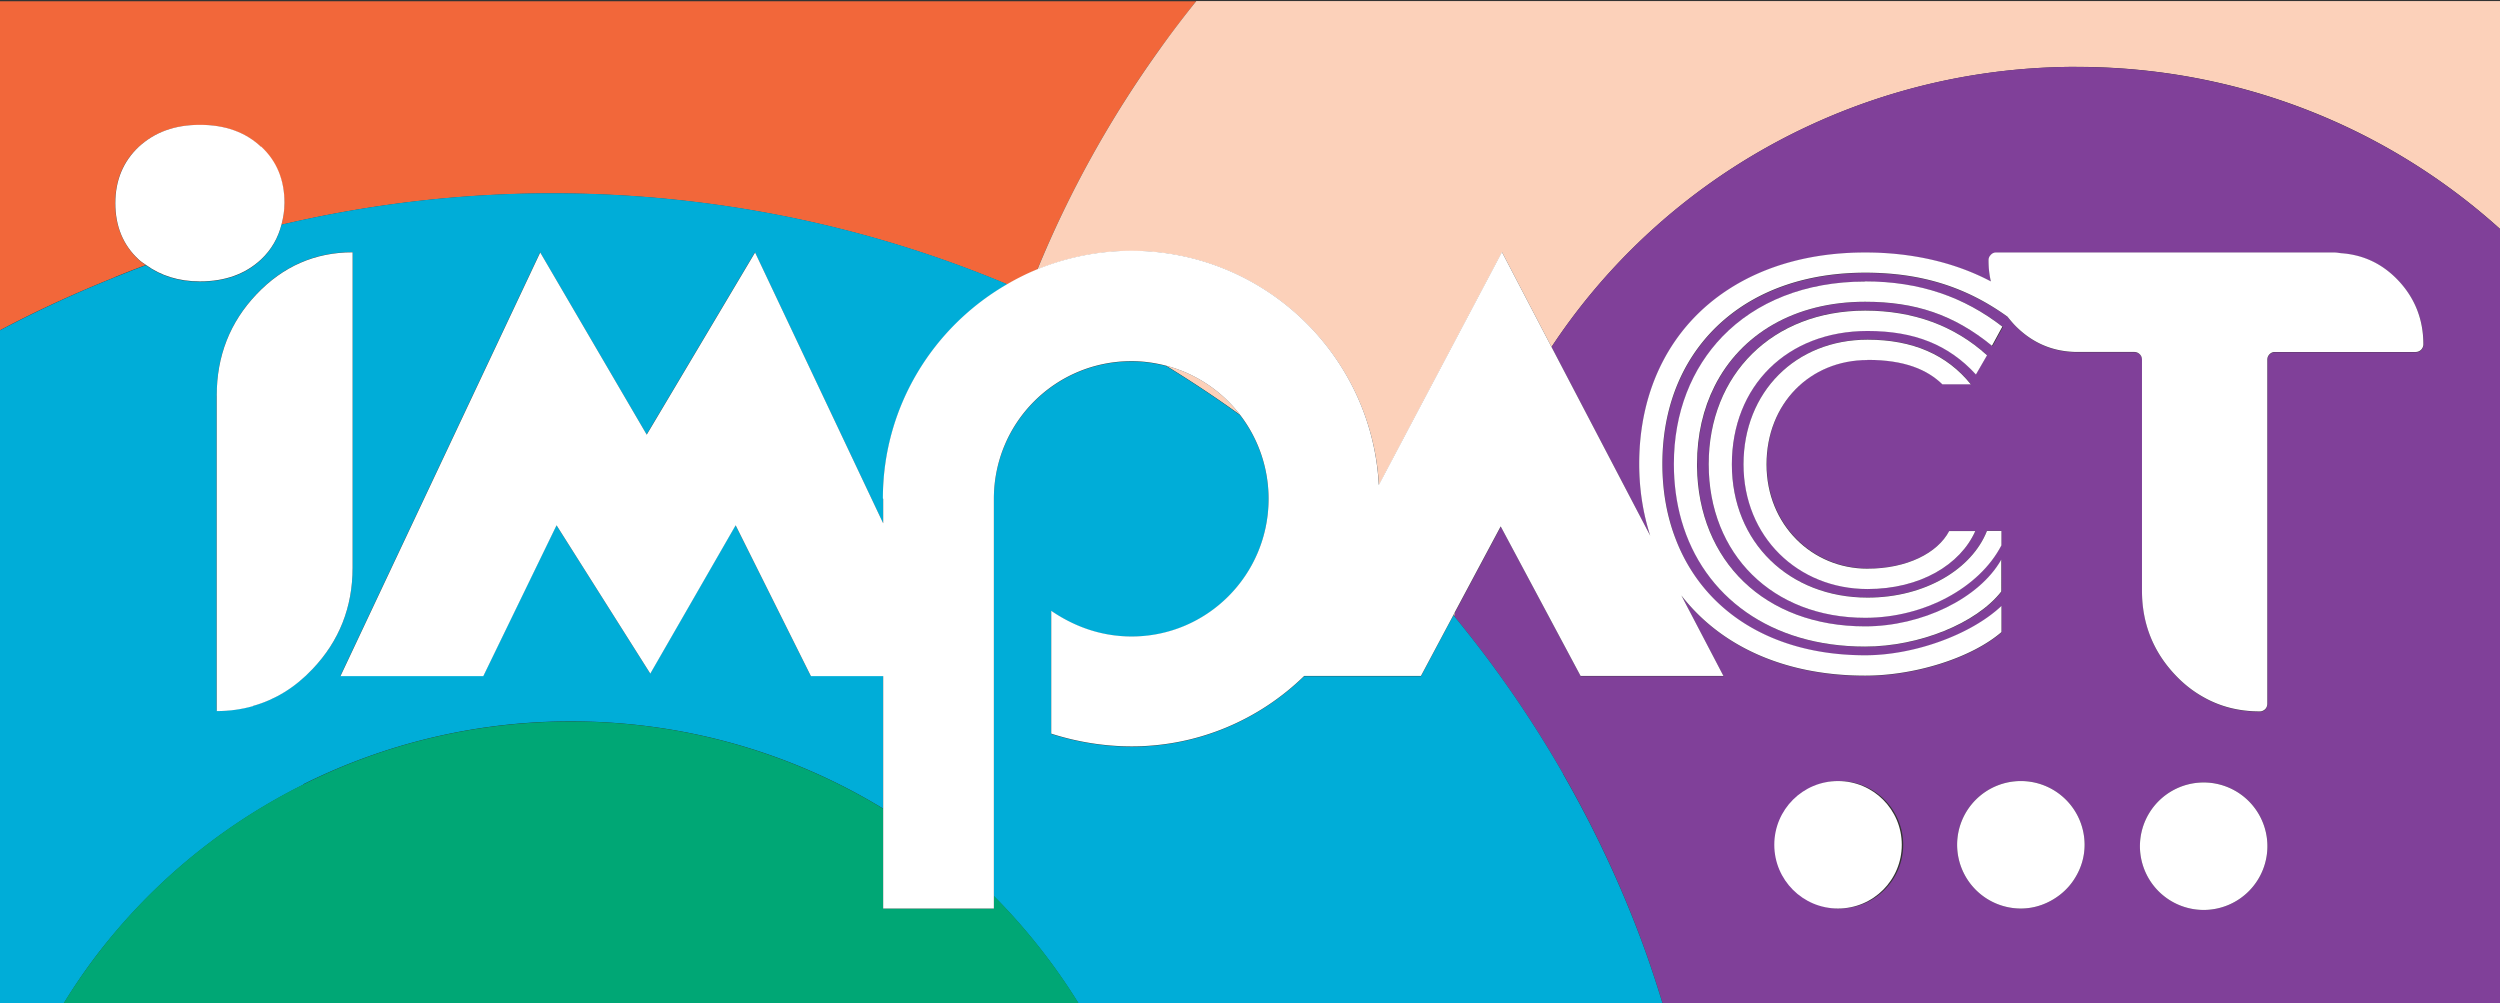
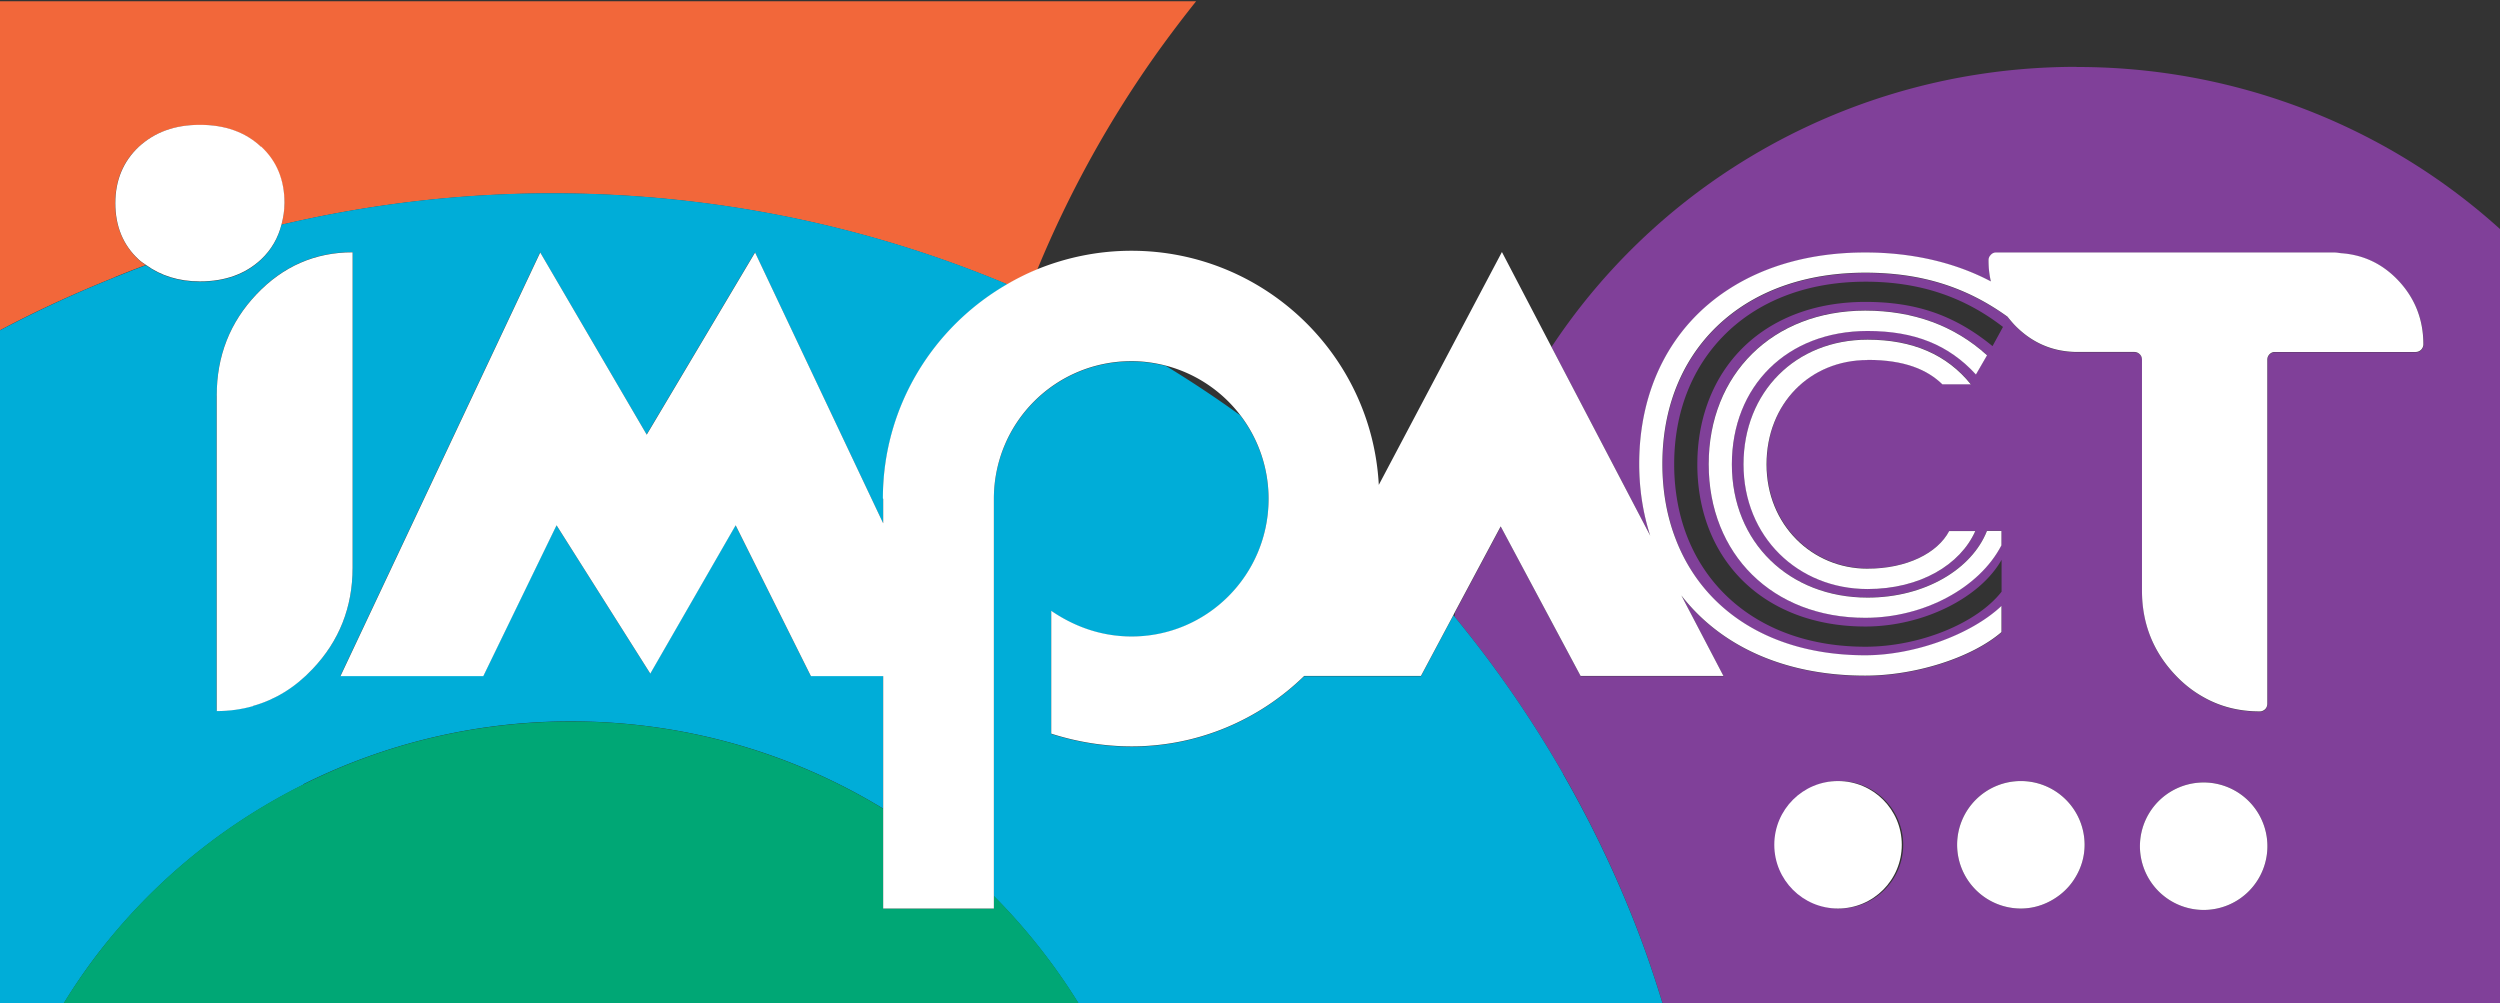
<svg xmlns="http://www.w3.org/2000/svg" id="Layer_1" viewBox="0 0 160.81 64.54">
  <rect x="0" y="0" width="160.81" height="64.54" fill="#333333" stroke="none" />
  <defs>
    <style>.cls-3{fill:#fff}</style>
  </defs>
  <path fill="#f2673a" d="M7.42 17.81c.65-.26 1.3-.52 1.96-.76-.15-.11-.32-.21-.46-.34-1-.94-1.51-2.15-1.51-3.63s.5-2.7 1.51-3.63c1.02-.94 2.33-1.41 3.93-1.41s2.92.47 3.93 1.41c1 .94 1.51 2.15 1.51 3.63 0 .49-.08.95-.19 1.38a76.176 76.176 0 0 1 17.41-2.02c10.4 0 20.3 2.09 29.29 5.86.62-.35 1.25-.67 1.92-.95 2.07-5.02 4.7-9.75 7.83-14.12A81.43 81.43 0 0 1 76.94.08H-.05v21.19c2.34-1.25 4.77-2.36 7.25-3.36.07-.03.15-.06.22-.09z" />
-   <path fill="#fcd1ba" d="M150.13.07H76.95c-.83 1.03-1.63 2.08-2.39 3.15-3.13 4.37-5.77 9.1-7.83 14.12 1.87-.76 3.91-1.19 6.06-1.19 8.48 0 15.45 6.66 15.91 15.06l7.92-14.98 3.18 6.09c3.02-4.57 6.97-8.48 11.6-11.49 6.36-4.12 13.98-6.53 22.17-6.53 6.19 0 12.05 1.37 17.29 3.82 3.72 1.74 7.11 4.02 10.09 6.73V.07h-10.81zM93.56 39.65c0-.09.03-.19.04-.28l-.1.2s.04.06.07.08zM75 23.52c1.63 1 3.23 2.06 4.77 3.17A8.81 8.81 0 0 0 75 23.52z" />
  <path fill="#804099" d="M133.57 4.3c-8.2 0-15.81 2.41-22.17 6.53-4.63 3-8.58 6.92-11.6 11.49l6.36 12.16a14.91 14.91 0 0 1-.71-4.62c0-4.87 2.07-8.83 5.7-11.2 2.34-1.53 5.33-2.4 8.84-2.4 3.04 0 5.79.65 8.08 1.86-.09-.43-.15-.88-.15-1.35 0-.13.05-.24.14-.35.1-.1.21-.16.34-.16h21.76c.17 0 .32.03.49.05 1.37.11 2.57.65 3.57 1.69 1.11 1.16 1.67 2.54 1.67 4.16 0 .14-.05.27-.15.36-.09.1-.21.14-.34.14h-9.07c-.13 0-.24.05-.34.15-.1.1-.14.22-.14.36v22.11c0 .14-.05.27-.14.36-.1.1-.21.14-.34.14-1.33 0-2.53-.3-3.61-.91a7.77 7.77 0 0 1-1.76-1.36c-1.48-1.52-2.21-3.35-2.21-5.5V23.17c0-.15-.05-.26-.14-.36-.1-.1-.22-.15-.36-.15h-3.64c-1.57 0-2.92-.57-4.04-1.72-.17-.18-.33-.36-.47-.55-2.56-1.84-5.45-2.83-9.15-2.83s-6.81 1.1-9.04 3c-2.56 2.18-4.01 5.42-4.01 9.3 0 1.74.3 3.34.84 4.79 1.74 4.6 6.11 7.52 12.21 7.52 3.17 0 6.82-1.34 8.76-3.17v1.68c-1.9 1.64-5.52 2.8-8.76 2.8-5.26 0-9.34-1.94-11.83-5.16l2.71 5.18h-9.19l-5.14-9.62-2.94 5.5c-.01.09-.03.19-.04.28 2.6 3.16 4.94 6.54 6.98 10.1 1.99 3.47 3.71 7.11 5.11 10.9.47 1.27.89 2.56 1.29 3.86h54.01V14.86c-2.98-2.72-6.38-5-10.09-6.73a40.715 40.715 0 0 0-17.29-3.82zm12.28 50.04a4.1 4.1 0 1 1-8.198.002 4.1 4.1 0 0 1 8.198-.002zm-25.72-17.77c2.54 0 4.51-1.01 5.26-2.42h1.68c-.97 2.16-3.54 3.73-6.93 3.73-4.47 0-7.98-3.36-7.98-8.02s3.36-8.02 7.98-8.02c2.91 0 5.11.97 6.64 2.87h-1.83c-.97-.93-2.42-1.57-4.81-1.57-3.69 0-6.49 2.8-6.49 6.71s2.95 6.71 6.49 6.71zm0-15.29c-5.18 0-8.73 3.54-8.73 8.58s3.69 8.57 8.73 8.57c3.69 0 6.71-1.83 7.68-4.29h.93v.93c-1.42 2.72-4.96 4.66-8.76 4.66-5.96 0-10.07-4.1-10.07-9.88s4.1-9.88 10.07-9.88c3.09 0 5.74.97 7.83 2.87l-.71 1.23c-1.75-1.9-3.95-2.8-6.97-2.8zm8.02.97c-2.46-2.01-4.96-2.83-8.16-2.83-4.55 0-8 2.08-9.68 5.43-.73 1.46-1.13 3.15-1.13 5.01v.17c.08 6.06 4.34 10.27 10.81 10.27 3.65 0 7.34-1.79 8.76-4.29v2.05c-1.6 2.05-5.29 3.54-8.76 3.54-6.06 0-10.4-3.2-11.81-8.11-.32-1.13-.49-2.34-.49-3.63 0-3.32 1.13-6.15 3.13-8.21 2.15-2.22 5.31-3.53 9.18-3.53 3.54 0 6.38 1.01 8.84 2.91l-.67 1.23zm1.84 27.99a4.1 4.1 0 0 1 4.1 4.1c0 .77-.22 1.48-.59 2.09-.26.44-.6.82-1 1.13-.7.54-1.56.88-2.51.88a4.1 4.1 0 1 1 0-8.2zm-11.76 0a4.1 4.1 0 1 1 .002 8.198 4.1 4.1 0 0 1-.002-8.198z" />
  <path fill="#00add8" d="M19.5 50.45a38.515 38.515 0 0 1 17.23-4.05c7.37 0 14.25 2.06 20.07 5.61v-8.53h-4.65l-4.84-9.7-5.49 9.54-6.03-9.54-4.71 9.7h-9.19l12.85-27.25 6.85 11.72 6.97-11.72 8.24 17.42v-1.57c0-5.91 3.23-11.04 8.01-13.79-8.99-3.77-18.89-5.86-29.29-5.86-6 0-11.82.71-17.41 2.02-.22.87-.65 1.63-1.32 2.26-1 .94-2.31 1.41-3.93 1.41-1.37 0-2.52-.37-3.47-1.06-.66.24-1.31.5-1.96.76-.07.03-.15.06-.22.09-2.48 1-4.91 2.12-7.25 3.36v43.26h4.15c.99-1.62 2.1-3.16 3.33-4.6 3.31-3.91 7.42-7.14 12.08-9.46zm-5.56-25.01c0-2.55.85-4.72 2.56-6.52 1.71-1.8 3.77-2.7 6.18-2.7v20.29c0 2.55-.86 4.72-2.57 6.51-1.13 1.19-2.41 1.97-3.84 2.38-.74.21-1.52.32-2.34.32V25.43zm86.6 24.32a73.146 73.146 0 0 0-6.98-10.1.27.27 0 0 0-.07-.08L91.4 43.5h-7.51c-2.88 2.8-6.79 4.53-11.1 4.53-1.78 0-3.56-.3-5.17-.82v-7.9c1.52 1.04 3.26 1.65 5.17 1.65 4.86 0 8.81-3.95 8.81-8.86 0-2.03-.69-3.9-1.83-5.39A73.04 73.04 0 0 0 75 23.54c-.71-.18-1.45-.29-2.21-.29-4.91 0-8.86 3.95-8.86 8.86v25.54c.96.96 1.86 1.97 2.71 3.03.99 1.23 1.9 2.52 2.73 3.86h37.57c-.4-1.3-.82-2.59-1.29-3.86-1.4-3.79-3.12-7.43-5.11-10.9z" />
  <path fill="#00a775" d="M63.93 57.62v.82h-7.12v-6.42a38.467 38.467 0 0 0-20.07-5.61c-6.2 0-12.06 1.46-17.23 4.05a38.042 38.042 0 0 0-12.08 9.46 38.735 38.735 0 0 0-3.33 4.6h65.27c-.83-1.35-1.74-2.63-2.73-3.86-.85-1.06-1.75-2.07-2.71-3.03z" />
  <path d="M16.79 9.44c-1-.94-2.31-1.41-3.93-1.41s-2.9.47-3.93 1.41c-1 .94-1.51 2.15-1.51 3.63s.5 2.7 1.51 3.63c.14.13.3.23.46.34.95.69 2.1 1.06 3.47 1.06 1.61 0 2.92-.47 3.93-1.41.67-.63 1.1-1.39 1.32-2.26.11-.43.19-.88.19-1.38 0-1.48-.5-2.7-1.51-3.63zm-.52 35.97c1.43-.4 2.72-1.19 3.84-2.38 1.71-1.8 2.57-3.97 2.57-6.51V16.23c-2.41 0-4.47.9-6.18 2.7-1.71 1.8-2.56 3.97-2.56 6.52v20.29c.82 0 1.6-.11 2.34-.32zm103.86-22.26c2.39 0 3.84.63 4.81 1.57h1.83c-1.53-1.9-3.73-2.87-6.64-2.87-4.62 0-7.98 3.36-7.98 8.02s3.5 8.02 7.98 8.02c3.39 0 5.97-1.57 6.93-3.73h-1.68c-.75 1.42-2.72 2.42-5.26 2.42-3.54 0-6.49-2.8-6.49-6.71s2.8-6.71 6.49-6.71z" class="cls-3" />
  <path d="M127.81 22.85c-2.09-1.9-4.74-2.87-7.83-2.87-5.96 0-10.07 4.1-10.07 9.88s4.1 9.88 10.07 9.88c3.8 0 7.35-1.94 8.76-4.66v-.93h-.93c-.97 2.46-3.99 4.29-7.68 4.29-5.03 0-8.73-3.54-8.73-8.57s3.54-8.58 8.73-8.58c3.02 0 5.22.89 6.97 2.8l.71-1.23z" class="cls-3" />
-   <path d="M119.98 18.11c-3.87 0-7.03 1.31-9.18 3.53-1.99 2.06-3.13 4.89-3.13 8.21 0 1.29.17 2.51.49 3.63 1.41 4.91 5.75 8.11 11.81 8.11 3.47 0 7.16-1.49 8.76-3.54V36c-1.42 2.5-5.11 4.29-8.76 4.29-6.46 0-10.73-4.21-10.81-10.27v-.17c0-1.87.4-3.56 1.13-5.01 1.68-3.34 5.14-5.43 9.68-5.43 3.21 0 5.7.82 8.16 2.83l.67-1.23c-2.46-1.9-5.29-2.91-8.84-2.91z" class="cls-3" />
  <path d="M56.81 32.09v1.57l-8.24-17.42-6.97 11.72-6.85-11.72L21.9 43.49h9.19l4.71-9.7 6.03 9.54 5.49-9.54 4.84 9.7h4.65v14.95h7.12V32.09c0-4.91 3.95-8.86 8.86-8.86.77 0 1.51.11 2.21.29a8.851 8.851 0 0 1 6.6 8.56c0 4.91-3.95 8.86-8.81 8.86-1.91 0-3.65-.61-5.17-1.65v7.9c1.61.52 3.39.82 5.17.82 4.31 0 8.23-1.73 11.1-4.53h7.51l2.09-3.92.1-.2 2.94-5.5 5.14 9.62h9.19l-2.71-5.18c2.49 3.22 6.57 5.16 11.83 5.16 3.24 0 6.86-1.16 8.76-2.8v-1.68c-1.94 1.83-5.59 3.17-8.76 3.17-6.1 0-10.47-2.92-12.21-7.52-.55-1.44-.84-3.05-.84-4.79 0-3.89 1.45-7.12 4.01-9.3 2.23-1.9 5.31-3 9.04-3s6.59.99 9.15 2.83c.15.19.3.37.47.55 1.12 1.15 2.47 1.72 4.04 1.72h3.64c.14 0 .26.05.36.15.1.1.14.22.14.36v14.84c0 2.15.74 3.98 2.21 5.5.54.56 1.13 1.01 1.76 1.36 1.08.61 2.28.91 3.61.91.13 0 .24-.05.34-.14.1-.1.14-.22.14-.36V23.15c0-.15.05-.26.14-.36.1-.1.21-.15.34-.15h9.07a.494.494 0 0 0 .49-.5c0-1.62-.56-3.01-1.67-4.16-1-1.03-2.19-1.58-3.57-1.69-.16-.01-.32-.05-.49-.05h-21.76a.44.44 0 0 0-.34.16c-.1.1-.14.22-.14.35 0 .47.05.92.15 1.35-2.29-1.21-5.04-1.86-8.08-1.86-3.51 0-6.5.87-8.84 2.4-3.63 2.37-5.7 6.34-5.7 11.2 0 1.65.25 3.2.71 4.62L99.79 22.3l-3.18-6.09-7.92 14.98c-.45-8.41-7.43-15.06-15.91-15.06-2.14 0-4.19.43-6.06 1.19-.66.27-1.3.59-1.92.95-4.78 2.75-8.01 7.89-8.01 13.79z" class="cls-3" />
  <circle cx="118.23" cy="54.34" r="4.1" class="cls-3" />
  <path d="M129.99 58.44c.95 0 1.81-.34 2.51-.88.4-.31.74-.69 1-1.13.37-.61.59-1.32.59-2.09a4.1 4.1 0 1 0-4.1 4.1zm7.66-4.1a4.1 4.1 0 1 0 8.198.002 4.1 4.1 0 0 0-8.198-.002z" class="cls-3" />
</svg>